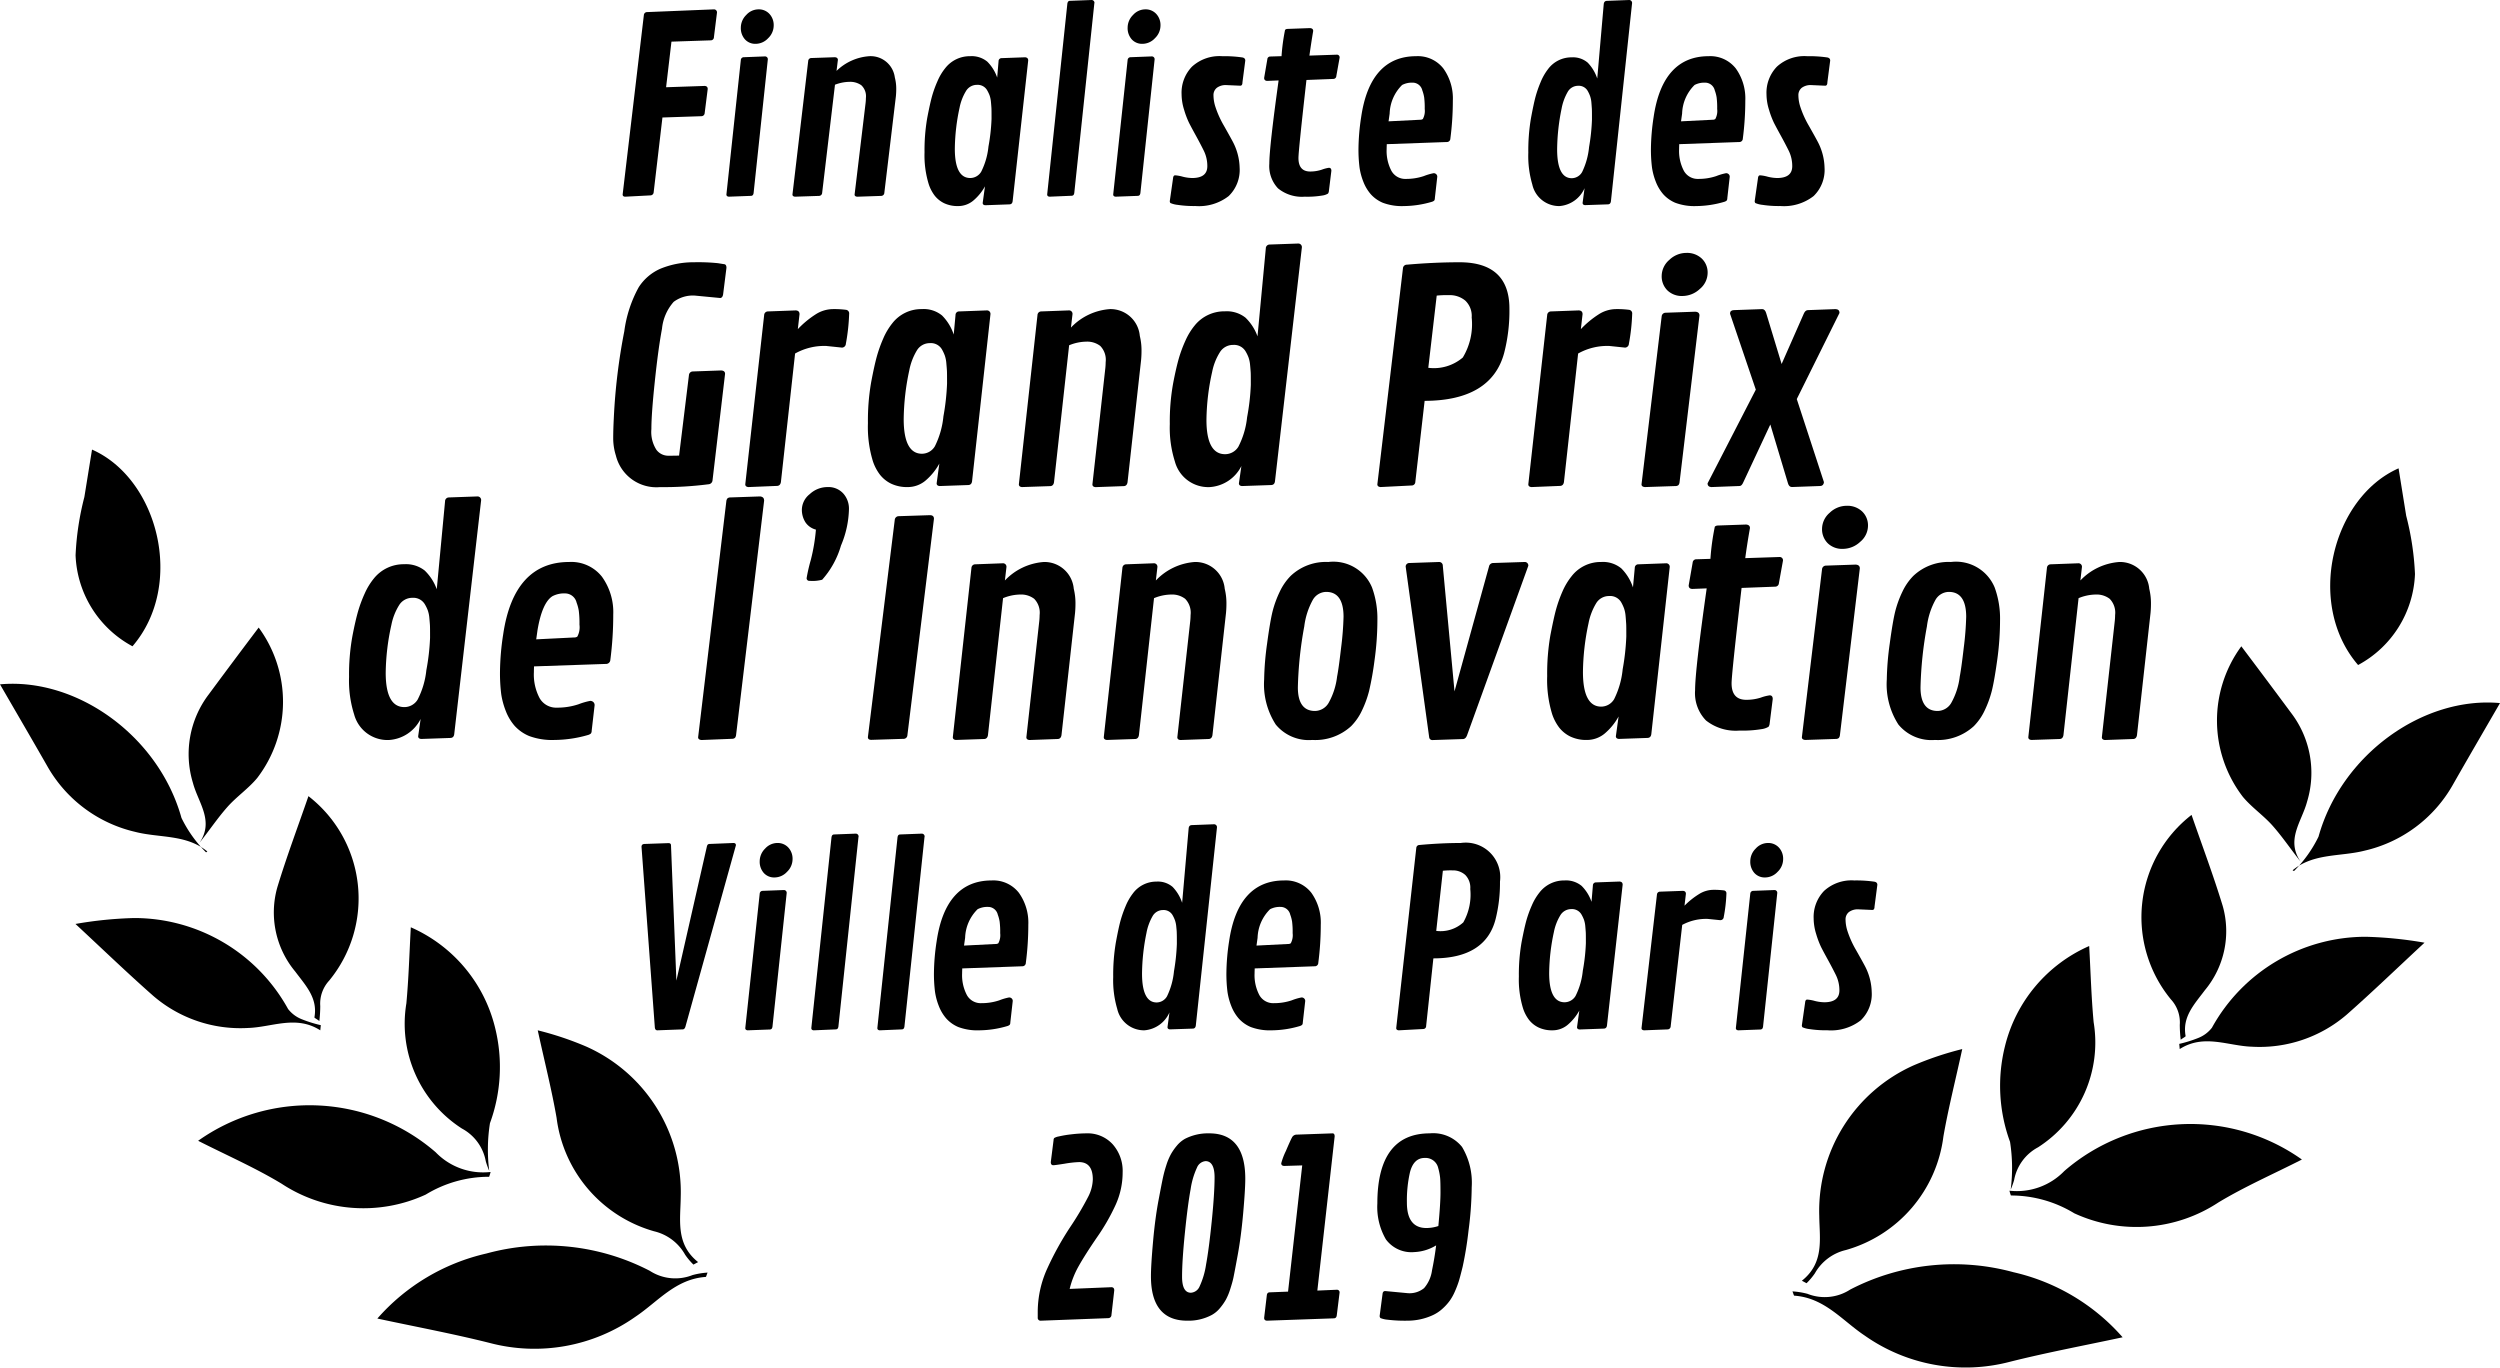
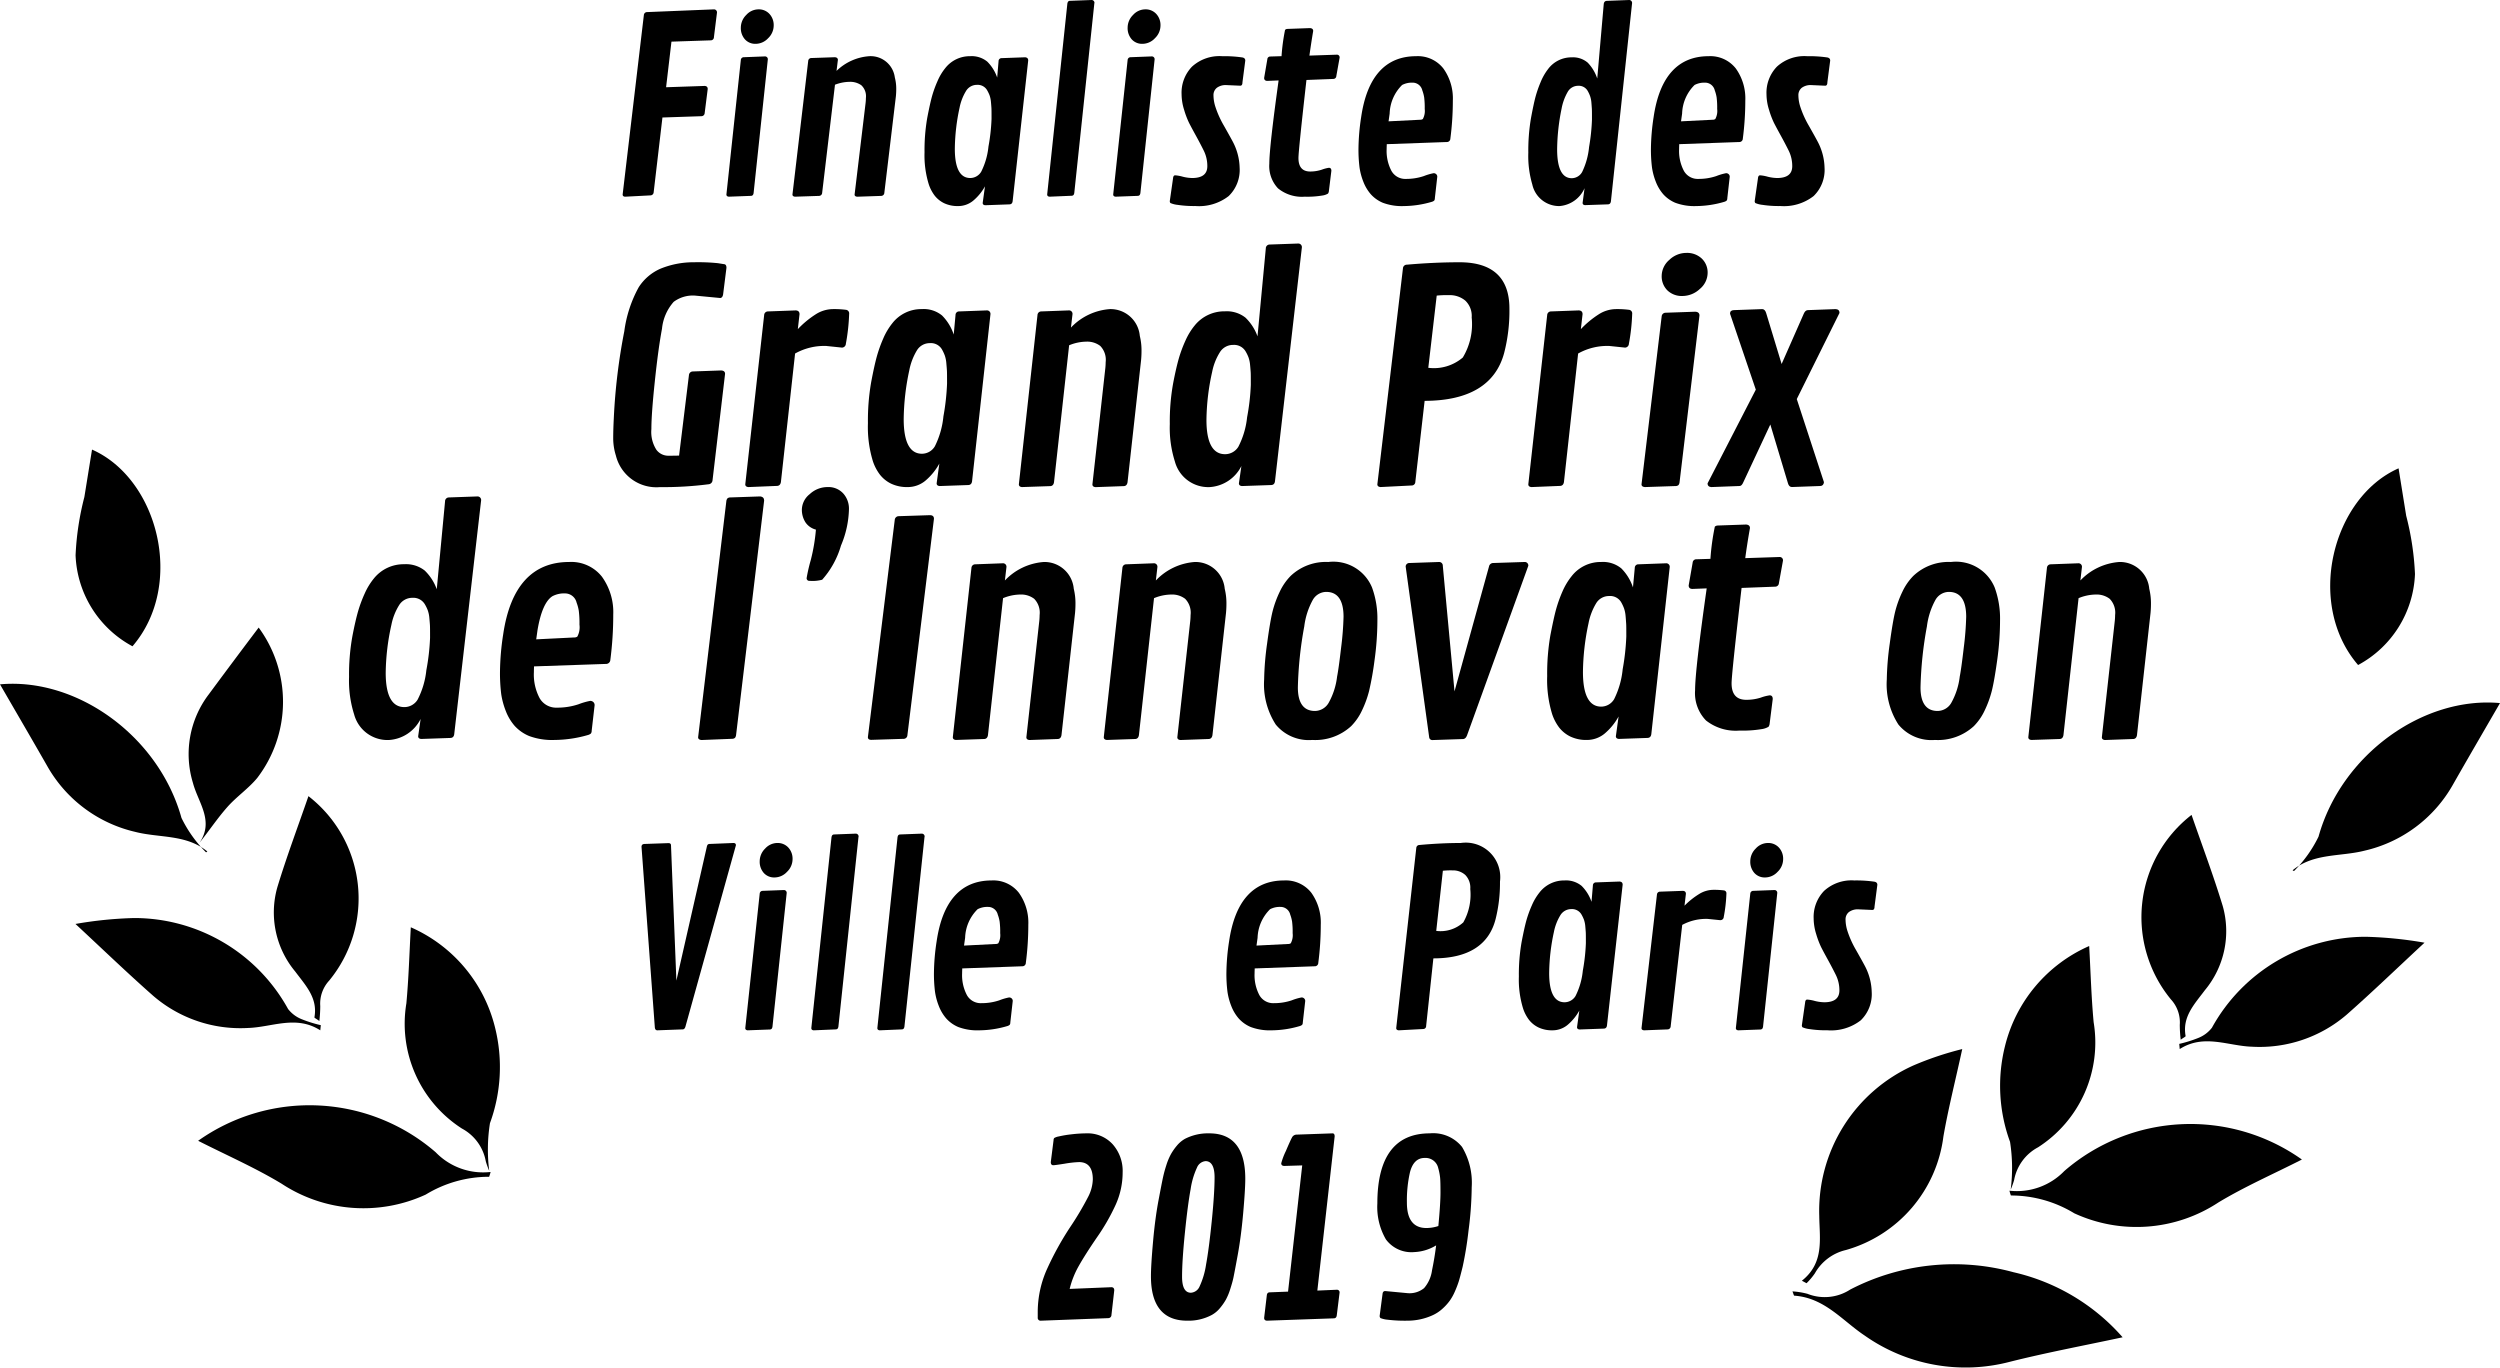
<svg xmlns="http://www.w3.org/2000/svg" id="Group_139" data-name="Group 139" width="117" height="64" viewBox="0 0 117 64">
-   <path id="Fill_1" data-name="Fill 1" d="M15.453,1.259c-.051.125-.064.2-.083.2-1.426.1-2.243,1.165-3.3,1.869A8.19,8.19,0,0,1,5.274,4.553C3.533,4.115,1.763,3.786,0,3.407A9.64,9.64,0,0,1,5.1.364a10.557,10.557,0,0,1,7.649.809,2.19,2.19,0,0,0,2,.2,3.5,3.5,0,0,1,.706-.117" transform="translate(17.66 58.301)" />
  <path id="Fill_3" data-name="Fill 3" d="M0,1.663A9.015,9.015,0,0,1,11.118,2.2a3.085,3.085,0,0,0,2.569.922,1.729,1.729,0,0,1-.068.225,5.694,5.694,0,0,0-2.966.833A6.96,6.96,0,0,1,3.905,3.67C2.655,2.916,1.309,2.328,0,1.663" transform="translate(9.272 51.726)" />
-   <path id="Fill_5" data-name="Fill 5" d="M0,0A14.817,14.817,0,0,1,2.272.761,7.455,7.455,0,0,1,6.692,7.8c-.012,1.085-.247,2.2.813,3.047l-.218.117a3.011,3.011,0,0,1-.391-.465A2.254,2.254,0,0,0,5.449,9.406,6.344,6.344,0,0,1,.882,4.094C.654,2.783.325,1.49,0,0" transform="translate(25.166 48.219)" />
  <path id="Fill_7" data-name="Fill 7" d="M11.457,5.26c-1.134-.724-2.252-.145-3.381-.11A6.249,6.249,0,0,1,3.632,3.64C2.442,2.591,1.3,1.49,0,.282A18.526,18.526,0,0,1,2.75.005a8.225,8.225,0,0,1,7.2,4.257,1.509,1.509,0,0,0,.661.487,5.919,5.919,0,0,0,.871.27Z" transform="translate(3.532 42.959)" />
  <path id="Fill_9" data-name="Fill 9" d="M0,.027C3.59-.3,7.421,2.434,8.493,6.278A5.953,5.953,0,0,0,9.643,7.89c.1-.067.065-.037.06-.041-.983-.809-2.239-.627-3.366-.915a6.383,6.383,0,0,1-4.12-3.072C1.489,2.587.747,1.319,0,.027" transform="translate(0 32)" />
  <path id="Fill_11" data-name="Fill 11" d="M3.911,11.4a3.582,3.582,0,0,1-.162-.453A2.18,2.18,0,0,0,2.633,9.419a5.828,5.828,0,0,1-2.6-5.857C.141,2.4.174,1.222.241,0A6.924,6.924,0,0,1,4.185,4.7a7.635,7.635,0,0,1-.24,4.469A7.915,7.915,0,0,0,3.911,11.4" transform="translate(18.985 43.397)" />
  <path id="Fill_13" data-name="Fill 13" d="M2.668,9.205A5.057,5.057,0,0,1,.005,4.947,13.113,13.113,0,0,1,.416,2.221C.537,1.477.656.734.775,0c3.1,1.366,4.365,6.334,1.893,9.205" transform="translate(3.532 21.041)" />
  <path id="Fill_15" data-name="Fill 15" d="M1.631,0A6.056,6.056,0,0,1,2.6,8.634a1.586,1.586,0,0,0-.416,1.189,5.968,5.968,0,0,1-.043.7c-.131-.1-.235-.144-.23-.173.164-.9-.406-1.482-.9-2.144A4.319,4.319,0,0,1,.176,4.262C.61,2.83,1.14,1.426,1.631,0" transform="translate(12.804 37.26)" />
  <path id="Fill_17" data-name="Fill 17" d="M3.276,0a5.868,5.868,0,0,1-.07,7.042c-.408.492-.965.871-1.391,1.351C1.357,8.91.972,9.485.5,10.082c.71-1.03-.054-1.88-.3-2.811a4.616,4.616,0,0,1,.744-4.15Q2.1,1.557,3.276,0" transform="translate(8.83 29.37)" />
  <path id="Fill_19" data-name="Fill 19" d="M0,1.259c.051.125.064.2.083.2,1.426.1,2.243,1.165,3.3,1.869a8.19,8.19,0,0,0,6.795,1.225c1.741-.437,3.511-.767,5.274-1.146a9.64,9.64,0,0,0-5.1-3.043,10.557,10.557,0,0,0-7.649.809,2.19,2.19,0,0,1-2,.2A3.5,3.5,0,0,0,0,1.259" transform="translate(83.887 59.178)" />
  <path id="Fill_21" data-name="Fill 21" d="M13.687,1.663A9.015,9.015,0,0,0,2.569,2.2,3.085,3.085,0,0,1,0,3.121a1.73,1.73,0,0,0,.068.225,5.694,5.694,0,0,1,2.966.833A6.96,6.96,0,0,0,9.782,3.67c1.25-.754,2.6-1.341,3.905-2.007" transform="translate(94.042 52.603)" />
  <path id="Fill_23" data-name="Fill 23" d="M7.506,0A14.817,14.817,0,0,0,5.234.761,7.455,7.455,0,0,0,.813,7.8C.826,8.88,1.06,10,0,10.842l.218.117a3.011,3.011,0,0,0,.391-.465A2.254,2.254,0,0,1,2.056,9.406,6.344,6.344,0,0,0,6.623,4.094c.228-1.31.558-2.6.882-4.094" transform="translate(84.328 49.096)" />
  <path id="Fill_25" data-name="Fill 25" d="M.022,5.26c1.134-.724,2.252-.145,3.381-.11A6.249,6.249,0,0,0,7.847,3.64c1.19-1.049,2.33-2.15,3.632-3.358A18.526,18.526,0,0,0,8.729.005a8.225,8.225,0,0,0-7.2,4.257,1.509,1.509,0,0,1-.661.487A5.919,5.919,0,0,1,0,5.018Z" transform="translate(101.989 43.836)" />
  <path id="Fill_27" data-name="Fill 27" d="M9.713.027C6.123-.3,2.292,2.434,1.22,6.278A5.953,5.953,0,0,1,.07,7.89C-.03,7.824,0,7.854.01,7.849c.983-.809,2.239-.627,3.366-.915A6.383,6.383,0,0,0,7.5,3.862C8.225,2.587,8.966,1.319,9.713.027" transform="translate(107.287 32.877)" />
  <path id="Fill_29" data-name="Fill 29" d="M.5,11.4a3.582,3.582,0,0,0,.162-.453A2.18,2.18,0,0,1,1.782,9.419a5.828,5.828,0,0,0,2.6-5.857C4.274,2.4,4.242,1.222,4.174,0A6.924,6.924,0,0,0,.23,4.7,7.635,7.635,0,0,0,.47,9.165,7.915,7.915,0,0,1,.5,11.4" transform="translate(93.6 44.274)" />
  <path id="Fill_31" data-name="Fill 31" d="M1.306,9.205A5.057,5.057,0,0,0,3.968,4.947a13.113,13.113,0,0,0-.411-2.727C3.437,1.477,3.318.734,3.2,0,.1,1.366-1.166,6.334,1.306,9.205" transform="translate(109.053 21.918)" />
  <path id="Fill_33" data-name="Fill 33" d="M2.342,0a6.057,6.057,0,0,0-.967,8.634,1.586,1.586,0,0,1,.416,1.189,5.968,5.968,0,0,0,.043.7c.131-.1.235-.144.23-.173-.164-.9.406-1.482.9-2.144A4.319,4.319,0,0,0,3.8,4.262C3.364,2.83,2.834,1.426,2.342,0" transform="translate(100.223 38.137)" />
-   <path id="Fill_35" data-name="Fill 35" d="M1.139,0a5.868,5.868,0,0,0,.07,7.042c.408.492.965.871,1.391,1.351.458.517.843,1.091,1.316,1.689-.71-1.03.054-1.88.3-2.811a4.616,4.616,0,0,0-.744-4.15Q2.313,1.557,1.139,0" transform="translate(103.755 30.247)" />
  <path id="Fill_37" data-name="Fill 37" d="M.623,8.627,0,.179Q0,.05.145.045L1.262.006q.118,0,.118.107l.252,6.327L3.056.179a.24.24,0,0,1,.04-.1A.128.128,0,0,1,3.185.045L4.3,0q.118,0,.118.107L2.057,8.588q-.038.135-.129.135L.741,8.767c-.072,0-.111-.05-.118-.14" transform="translate(30.023 39.452)" />
  <path id="Fill_39" data-name="Fill 39" d="M.113,8.767h0C.038,8.76,0,8.725,0,8.664L.675,2.371A.138.138,0,0,1,.8,2.24l1-.038a.129.129,0,0,1,.138.141l-.664,6.24a.23.23,0,0,1-.036.108.133.133,0,0,1-.1.038ZM1.37,1.613A.647.647,0,0,1,.864,1.4.786.786,0,0,1,.675.858.835.835,0,0,1,.928.263.775.775,0,0,1,1.5,0a.671.671,0,0,1,.513.212.767.767,0,0,1,.2.544.826.826,0,0,1-.261.595A.8.8,0,0,1,1.37,1.613Z" transform="translate(34.879 39.452)" />
  <path id="Fill_41" data-name="Fill 41" d="M2.208.147,1.269,9.015a.231.231,0,0,1-.036.109.131.131,0,0,1-.1.038L.112,9.205Q0,9.195,0,9.1L.943.185A.228.228,0,0,1,.979.076a.13.13,0,0,1,.1-.038l1-.038a.133.133,0,0,1,.133.147" transform="translate(37.97 39.014)" />
  <path id="Fill_43" data-name="Fill 43" d="M2.208.147,1.269,9.015a.229.229,0,0,1-.036.109.131.131,0,0,1-.1.038L.112,9.205Q0,9.195,0,9.1L.943.185A.229.229,0,0,1,.979.076a.13.13,0,0,1,.1-.038l1-.038a.133.133,0,0,1,.133.147" transform="translate(41.06 39.014)" />
  <path id="Fill_45" data-name="Fill 45" d="M2.126,7.014a2.539,2.539,0,0,1-.986-.154,1.582,1.582,0,0,1-.564-.4A1.969,1.969,0,0,1,.23,5.881a2.981,2.981,0,0,1-.181-.673A6.735,6.735,0,0,1,0,4.291,10.239,10.239,0,0,1,.125,2.853C.4.96,1.265,0,2.7,0A1.515,1.515,0,0,1,3.973.576a2.4,2.4,0,0,1,.443,1.5A13.818,13.818,0,0,1,4.3,3.857a.163.163,0,0,1-.176.16l-2.8.1c0,.051-.006.123-.006.228a2,2,0,0,0,.224,1.021.739.739,0,0,0,.678.377,2.584,2.584,0,0,0,.842-.134,2.552,2.552,0,0,1,.456-.134.174.174,0,0,1,.119.046.157.157,0,0,1,.05.125l-.113,1a.183.183,0,0,1-.031.112.306.306,0,0,1-.1.054A4.737,4.737,0,0,1,2.126,7.014Zm.416-5.775a.976.976,0,0,0-.5.108,1.961,1.961,0,0,0-.583,1.336l-.051.365,1.48-.075a.2.2,0,0,0,.124-.033A.789.789,0,0,0,3.1,2.469a3.865,3.865,0,0,0-.026-.543A1.693,1.693,0,0,0,2.987,1.6.465.465,0,0,0,2.542,1.238Z" transform="translate(43.709 41.205)" />
-   <path id="Fill_47" data-name="Fill 47" d="M1.455,9.644A1.286,1.286,0,0,1,.187,8.635,4.727,4.727,0,0,1,0,7.15a9.106,9.106,0,0,1,.121-1.6c.08-.438.151-.774.211-1a5.518,5.518,0,0,1,.244-.706A2.6,2.6,0,0,1,.92,3.239a1.361,1.361,0,0,1,1.107-.555,1.059,1.059,0,0,1,.754.249,1.953,1.953,0,0,1,.445.742L3.531.193c.01-.1.058-.149.144-.153L4.723,0a.137.137,0,0,1,.133.153L3.867,9.412c-.011.1-.058.149-.14.152L2.653,9.6c-.075-.007-.112-.043-.112-.107l.091-.686A1.4,1.4,0,0,1,1.455,9.644Zm.877-5.629a.559.559,0,0,0-.492.292,2.456,2.456,0,0,0-.283.779,9.84,9.84,0,0,0-.208,1.9c0,.9.23,1.354.684,1.354a.563.563,0,0,0,.487-.292,3.436,3.436,0,0,0,.324-1.169A9.4,9.4,0,0,0,2.979,5.6c0-.267,0-.439-.005-.509,0-.086-.011-.183-.021-.286a1.265,1.265,0,0,0-.059-.3,1.49,1.49,0,0,0-.113-.246A.479.479,0,0,0,2.332,4.015Z" transform="translate(52.098 38.575)" />
  <path id="Fill_49" data-name="Fill 49" d="M2.126,7.014a2.539,2.539,0,0,1-.986-.154,1.582,1.582,0,0,1-.564-.4A1.969,1.969,0,0,1,.23,5.881a2.981,2.981,0,0,1-.181-.673A6.735,6.735,0,0,1,0,4.291,10.239,10.239,0,0,1,.125,2.853C.4.96,1.265,0,2.7,0A1.518,1.518,0,0,1,3.974.576a2.4,2.4,0,0,1,.442,1.5A13.818,13.818,0,0,1,4.3,3.857a.163.163,0,0,1-.176.16l-2.8.1c0,.051-.006.123-.006.228a2,2,0,0,0,.224,1.021.739.739,0,0,0,.678.377,2.584,2.584,0,0,0,.842-.134,2.552,2.552,0,0,1,.456-.134.174.174,0,0,1,.119.046.158.158,0,0,1,.051.125l-.113,1a.183.183,0,0,1-.032.112.306.306,0,0,1-.1.054A4.737,4.737,0,0,1,2.126,7.014Zm.417-5.775a.971.971,0,0,0-.5.108,1.957,1.957,0,0,0-.584,1.336l-.051.365,1.48-.075a.2.2,0,0,0,.124-.033A.789.789,0,0,0,3.1,2.469a3.865,3.865,0,0,0-.026-.543A1.693,1.693,0,0,0,2.987,1.6.465.465,0,0,0,2.543,1.238Z" transform="translate(57.396 41.205)" />
  <path id="Fill_51" data-name="Fill 51" d="M.12,8.767h0C.039,8.76,0,8.725,0,8.662L.94.223A.146.146,0,0,1,1.081.094C1.755.032,2.408,0,3.02,0A1.615,1.615,0,0,1,4.856,1.807a6.92,6.92,0,0,1-.2,1.734C4.351,4.774,3.368,5.4,1.739,5.4L1.4,8.566a.136.136,0,0,1-.136.14ZM2.635,1.282a3.518,3.518,0,0,0-.452.017l-.31,2.816H1.88a1.58,1.58,0,0,0,1.26-.4,2.642,2.642,0,0,0,.326-1.561.85.85,0,0,0-.234-.658A.858.858,0,0,0,2.635,1.282Z" transform="translate(65.343 39.452)" />
  <path id="Fill_53" data-name="Fill 53" d="M1.572,7.014A1.467,1.467,0,0,1,.919,6.88a1.258,1.258,0,0,1-.443-.354A1.822,1.822,0,0,1,.2,6,4.58,4.58,0,0,1,0,4.5,8.777,8.777,0,0,1,.127,2.887c.086-.449.159-.778.222-1.007a5.309,5.309,0,0,1,.257-.71A2.611,2.611,0,0,1,.969.559,1.455,1.455,0,0,1,2.136,0a1.149,1.149,0,0,1,.8.254A1.93,1.93,0,0,1,3.4,1L3.465.229a.139.139,0,0,1,.14-.138L4.711.051c.1.008.146.057.146.148L4.124,6.78c-.011.1-.06.15-.146.154l-1.138.041c-.079-.008-.118-.044-.118-.109l.107-.776a2.383,2.383,0,0,1-.567.685A1.1,1.1,0,0,1,1.572,7.014Zm.885-5.673a.594.594,0,0,0-.519.294,2.388,2.388,0,0,0-.3.784,9.459,9.459,0,0,0-.22,1.918c0,.905.243,1.364.721,1.364a.6.6,0,0,0,.513-.294,3.359,3.359,0,0,0,.34-1.178,9.025,9.025,0,0,0,.144-1.29c0-.269,0-.442-.005-.514s-.012-.167-.023-.288a1.261,1.261,0,0,0-.062-.3,1.643,1.643,0,0,0-.119-.248A.509.509,0,0,0,2.457,1.341Z" transform="translate(71.083 41.205)" />
  <path id="Fill_55" data-name="Fill 55" d="M3.689,1.421,3.1,1.361a2.35,2.35,0,0,0-1.195.28L1.365,6.387a.149.149,0,0,1-.137.145L.121,6.575Q0,6.565,0,6.473L.723.215A.143.143,0,0,1,.86.086L1.929.048q.148.005.148.14L2.012.743A3.584,3.584,0,0,1,2.691.2,1.278,1.278,0,0,1,3.351,0a3.608,3.608,0,0,1,.507.027.134.134,0,0,1,.115.151,7.116,7.116,0,0,1-.126,1.1.151.151,0,0,1-.159.14" transform="translate(76.823 41.644)" />
  <path id="Fill_57" data-name="Fill 57" d="M.113,8.767h0C.038,8.76,0,8.725,0,8.664L.675,2.371A.139.139,0,0,1,.8,2.24l1-.038a.129.129,0,0,1,.138.141l-.664,6.24a.23.23,0,0,1-.036.108.133.133,0,0,1-.1.038ZM1.37,1.613A.647.647,0,0,1,.864,1.4.786.786,0,0,1,.675.858.835.835,0,0,1,.928.263.775.775,0,0,1,1.5,0a.671.671,0,0,1,.513.212.767.767,0,0,1,.2.544.826.826,0,0,1-.261.595A.8.8,0,0,1,1.37,1.613Z" transform="translate(81.238 39.452)" />
  <path id="Fill_59" data-name="Fill 59" d="M3.3,1.381l-.657-.029a.693.693,0,0,0-.439.125.434.434,0,0,0-.16.362,1.8,1.8,0,0,0,.087.522,4.547,4.547,0,0,0,.4.89q.288.508.4.719a2.742,2.742,0,0,1,.337,1.25,1.7,1.7,0,0,1-.514,1.327,2.263,2.263,0,0,1-1.56.465,4.963,4.963,0,0,1-.825-.054,1.145,1.145,0,0,1-.34-.086A.135.135,0,0,1,0,6.774L.151,5.718c.008-.1.042-.143.1-.143A1.794,1.794,0,0,1,.6,5.638a1.911,1.911,0,0,0,.447.063q.708,0,.709-.554a1.624,1.624,0,0,0-.172-.736q-.171-.343-.372-.708T.9,3.119a4.08,4.08,0,0,1-.23-.608,2.5,2.5,0,0,1-.119-.73A1.755,1.755,0,0,1,1.037.491,1.9,1.9,0,0,1,2.452,0a5.925,5.925,0,0,1,.935.057q.145.023.145.148L3.4,1.221c0,.106-.035.16-.1.16" transform="translate(84.328 41.205)" />
  <path id="Fill_61" data-name="Fill 61" d="M2.578,2.159q0-.815-.649-.814a4.943,4.943,0,0,0-.665.074Q.8,1.492.731,1.492q-.12,0-.12-.148L.741.317a.156.156,0,0,1,.033-.1A.647.647,0,0,1,.981.145a5.062,5.062,0,0,1,.6-.1A6.134,6.134,0,0,1,2.273,0,1.585,1.585,0,0,1,3.51.514,1.877,1.877,0,0,1,3.974,1.82a3.68,3.68,0,0,1-.327,1.522,9.706,9.706,0,0,1-.875,1.525q-.548.8-.85,1.336A4.141,4.141,0,0,0,1.494,7.28L3.45,7.2q.131.005.131.148L3.45,8.5a.149.149,0,0,1-.147.148l-3.167.12A.132.132,0,0,1,0,8.62V8.335A4.915,4.915,0,0,1,.452,6.313,14.228,14.228,0,0,1,1.51,4.4a14.366,14.366,0,0,0,.858-1.446,1.9,1.9,0,0,0,.21-.8" transform="translate(48.566 53.041)" />
  <path id="Fill_63" data-name="Fill 63" d="M1.695,8.767C.57,8.767,0,8.068,0,6.691c0-.35.033-.886.1-1.639s.156-1.4.258-1.937.172-.9.21-1.071.088-.357.153-.557A2.875,2.875,0,0,1,.93.984a2.585,2.585,0,0,1,.277-.4,1.385,1.385,0,0,1,.38-.325A2.355,2.355,0,0,1,2.731,0C3.849,0,4.415.713,4.415,2.12c0,.351-.035.9-.1,1.633s-.15,1.369-.249,1.913c-.094.519-.165.886-.2,1.06s-.09.36-.153.557a2.788,2.788,0,0,1-.206.5,2.635,2.635,0,0,1-.281.4,1.323,1.323,0,0,1-.38.317A2.311,2.311,0,0,1,1.695,8.767ZM2.556,1.3a.48.48,0,0,0-.4.3,3.658,3.658,0,0,0-.3,1.021c-.088.478-.176,1.141-.266,2.029-.088.864-.133,1.557-.133,2.058s.139.751.414.751a.476.476,0,0,0,.408-.3,3.694,3.694,0,0,0,.3-1.014c.089-.48.178-1.161.266-2.026s.133-1.569.133-2.066S2.831,1.3,2.556,1.3Z" transform="translate(53.864 53.041)" />
  <path id="Fill_65" data-name="Fill 65" d="M1.494.06,3.2,0q.1,0,.1.143l-.81,7.215L3.4,7.319a.121.121,0,0,1,.13.137L3.4,8.509c-.011.1-.056.145-.136.148l-3.13.11Q0,8.762,0,8.635L.125,7.577q.016-.137.141-.137l.853-.033L1.782,1.5.94,1.525Q.8,1.52.8,1.4A3.174,3.174,0,0,1,1.016.828Q1.228.329,1.3.2a.243.243,0,0,1,.2-.14" transform="translate(59.162 53.041)" />
  <path id="Fill_67" data-name="Fill 67" d="M1.4,8.767a6.61,6.61,0,0,1-.925-.046,1.158,1.158,0,0,1-.328-.076.135.135,0,0,1-.038-.111L.245,7.5c.012-.079.053-.12.123-.12l1.057.1a1.076,1.076,0,0,0,.762-.237,1.592,1.592,0,0,0,.371-.831c.081-.391.146-.784.193-1.169a2.141,2.141,0,0,1-1.028.314A1.484,1.484,0,0,1,.4,4.962,3.022,3.022,0,0,1,0,3.279C0,1.1.825,0,2.453,0a1.732,1.732,0,0,1,1.51.635,3.255,3.255,0,0,1,.453,1.884,16.492,16.492,0,0,1-.149,2.03,16.74,16.74,0,0,1-.274,1.688c-.086.349-.148.582-.19.712a4.685,4.685,0,0,1-.175.453,2.346,2.346,0,0,1-.243.435,2.408,2.408,0,0,1-.336.369,1.778,1.778,0,0,1-.449.3A2.825,2.825,0,0,1,1.4,8.767Zm.813-7.616c-.345,0-.577.23-.69.684a6,6,0,0,0-.14,1.411c0,.785.306,1.184.911,1.184a1.771,1.771,0,0,0,.561-.093c.065-.69.1-1.22.1-1.574s-.006-.586-.02-.711a2.729,2.729,0,0,0-.085-.424A.608.608,0,0,0,2.214,1.151Z" transform="translate(64.46 53.041)" />
  <path id="Fill_69" data-name="Fill 69" d="M3.69,5l-1.828.061L1.451,8.567a.153.153,0,0,1-.149.139L.126,8.767Q0,8.767,0,8.662L.994.256A.149.149,0,0,1,1.142.128L4.272,0a.14.14,0,0,1,.143.15L4.272,1.3a.147.147,0,0,1-.149.15l-1.839.061L2.033,3.645l1.8-.061q.148.006.148.144L3.838,4.861A.152.152,0,0,1,3.69,5" transform="translate(29.14 0.438)" />
  <path id="Fill_71" data-name="Fill 71" d="M.113,8.767h0C.038,8.76,0,8.725,0,8.664L.675,2.371A.138.138,0,0,1,.8,2.24l1-.038a.13.13,0,0,1,.138.141l-.664,6.24a.23.23,0,0,1-.036.108.133.133,0,0,1-.1.038ZM1.37,1.613A.647.647,0,0,1,.864,1.4.786.786,0,0,1,.675.858.835.835,0,0,1,.928.263.775.775,0,0,1,1.5,0a.671.671,0,0,1,.513.212.767.767,0,0,1,.2.544.826.826,0,0,1-.261.595A.8.8,0,0,1,1.37,1.613Z" transform="translate(33.996 0.438)" />
  <path id="Fill_73" data-name="Fill 73" d="M2.124.188l-.061.5A2.434,2.434,0,0,1,3.6,0,1.14,1.14,0,0,1,4.79.99a2.106,2.106,0,0,1,.067.508,3.5,3.5,0,0,1-.017.385L4.3,6.393a.15.15,0,0,1-.14.145l-1.129.038q-.123-.011-.123-.1L3.42,2.212a2.133,2.133,0,0,0,.017-.253.705.705,0,0,0-.215-.6A.894.894,0,0,0,2.677,1.2a1.952,1.952,0,0,0-.687.135l-.6,5.058a.15.15,0,0,1-.14.145L.123,6.575Q0,6.565,0,6.473L.738.215A.144.144,0,0,1,.877.086l1.1-.038q.151.006.151.14" transform="translate(37.087 2.63)" />
  <path id="Fill_75" data-name="Fill 75" d="M1.572,7.014A1.475,1.475,0,0,1,.918,6.88a1.262,1.262,0,0,1-.442-.354A1.822,1.822,0,0,1,.2,6,4.58,4.58,0,0,1,0,4.5,8.777,8.777,0,0,1,.127,2.887c.086-.449.159-.778.222-1.007a5.254,5.254,0,0,1,.257-.71A2.559,2.559,0,0,1,.969.56,1.454,1.454,0,0,1,2.136,0a1.149,1.149,0,0,1,.8.254A1.93,1.93,0,0,1,3.4,1L3.465.229a.139.139,0,0,1,.14-.138l1.1-.04c.1.008.147.057.147.148L4.124,6.78c-.011.1-.06.15-.146.154l-1.138.041c-.079-.008-.118-.044-.118-.109l.107-.776a2.383,2.383,0,0,1-.567.685A1.1,1.1,0,0,1,1.572,7.014Zm.885-5.673a.594.594,0,0,0-.519.294,2.388,2.388,0,0,0-.3.784,9.459,9.459,0,0,0-.22,1.918c0,.905.243,1.364.721,1.364a.6.6,0,0,0,.513-.294,3.35,3.35,0,0,0,.34-1.178,9.025,9.025,0,0,0,.144-1.29c0-.269,0-.442-.005-.514s-.013-.182-.023-.288a1.28,1.28,0,0,0-.062-.3,1.675,1.675,0,0,0-.119-.248A.509.509,0,0,0,2.457,1.341Z" transform="translate(43.268 2.63)" />
  <path id="Fill_77" data-name="Fill 77" d="M2.208.147,1.27,9.015a.232.232,0,0,1-.036.109.131.131,0,0,1-.1.038L.112,9.205Q0,9.195,0,9.1L.943.185A.228.228,0,0,1,.979.076a.13.13,0,0,1,.1-.038l1-.038a.133.133,0,0,1,.133.147" transform="translate(49.008)" />
  <path id="Fill_79" data-name="Fill 79" d="M.113,8.767h0C.038,8.76,0,8.725,0,8.664L.675,2.371A.138.138,0,0,1,.8,2.24l1-.038a.13.13,0,0,1,.138.141l-.664,6.24a.23.23,0,0,1-.036.108.133.133,0,0,1-.1.038ZM1.37,1.613A.647.647,0,0,1,.864,1.4.786.786,0,0,1,.675.858.835.835,0,0,1,.928.263.775.775,0,0,1,1.5,0a.671.671,0,0,1,.513.212.767.767,0,0,1,.2.544.826.826,0,0,1-.261.595A.8.8,0,0,1,1.37,1.613Z" transform="translate(52.098 0.438)" />
  <path id="Fill_81" data-name="Fill 81" d="M3.3,1.381l-.657-.029a.694.694,0,0,0-.439.125.434.434,0,0,0-.16.362,1.805,1.805,0,0,0,.087.522,4.568,4.568,0,0,0,.4.89q.287.508.4.719a2.742,2.742,0,0,1,.337,1.25,1.7,1.7,0,0,1-.514,1.327,2.263,2.263,0,0,1-1.56.465,4.963,4.963,0,0,1-.825-.054,1.143,1.143,0,0,1-.34-.086A.134.134,0,0,1,0,6.774L.151,5.718q.012-.143.1-.143A1.8,1.8,0,0,1,.6,5.638a1.909,1.909,0,0,0,.447.063q.709,0,.709-.554a1.624,1.624,0,0,0-.171-.736q-.171-.343-.372-.708T.9,3.119a4.046,4.046,0,0,1-.23-.608,2.494,2.494,0,0,1-.119-.73A1.755,1.755,0,0,1,1.037.491,1.9,1.9,0,0,1,2.452,0a5.927,5.927,0,0,1,.935.057q.145.023.145.148L3.4,1.221c0,.106-.035.16-.1.16" transform="translate(54.747 2.63)" />
  <path id="Fill_83" data-name="Fill 83" d="M.814,1.314A9.216,9.216,0,0,1,.979.084.17.17,0,0,1,1.095.038L2.146,0q.149.011.149.135-.1.6-.176,1.152L3.4,1.244a.124.124,0,0,1,.132.14l-.154.86a.14.14,0,0,1-.138.135l-1.26.049q-.374,3.31-.374,3.651,0,.633.55.633A1.74,1.74,0,0,0,2.7,6.625a1.59,1.59,0,0,1,.33-.087q.116,0,.116.141l-.116.946a.244.244,0,0,1-.041.119.69.69,0,0,1-.27.092A4.222,4.222,0,0,1,1.9,7.89,1.766,1.766,0,0,1,.649,7.5,1.519,1.519,0,0,1,.242,6.349q0-.768.435-3.9l-.539.022Q0,2.461,0,2.331L.149,1.46a.135.135,0,0,1,.143-.13Z" transform="translate(59.162 1.315)" />
  <path id="Fill_85" data-name="Fill 85" d="M2.126,7.014a2.539,2.539,0,0,1-.986-.154,1.582,1.582,0,0,1-.564-.4A1.969,1.969,0,0,1,.23,5.881a2.981,2.981,0,0,1-.181-.673A6.735,6.735,0,0,1,0,4.291,10.26,10.26,0,0,1,.125,2.853C.4.96,1.265,0,2.7,0A1.515,1.515,0,0,1,3.973.576a2.4,2.4,0,0,1,.443,1.5A13.818,13.818,0,0,1,4.3,3.857a.163.163,0,0,1-.176.16l-2.8.1c0,.051-.006.123-.006.228a2,2,0,0,0,.224,1.021.739.739,0,0,0,.678.377,2.584,2.584,0,0,0,.842-.134,2.552,2.552,0,0,1,.456-.134.174.174,0,0,1,.119.046.157.157,0,0,1,.05.125l-.113,1a.183.183,0,0,1-.031.112.306.306,0,0,1-.1.054A4.737,4.737,0,0,1,2.126,7.014Zm.416-5.775a.976.976,0,0,0-.5.108,1.961,1.961,0,0,0-.583,1.336l-.051.365,1.48-.074a.208.208,0,0,0,.124-.034A.789.789,0,0,0,3.1,2.469a3.865,3.865,0,0,0-.026-.543A1.693,1.693,0,0,0,2.987,1.6.465.465,0,0,0,2.542,1.238Z" transform="translate(63.577 2.63)" />
  <path id="Fill_87" data-name="Fill 87" d="M1.455,9.644A1.284,1.284,0,0,1,.187,8.635,4.727,4.727,0,0,1,0,7.15a9.106,9.106,0,0,1,.121-1.6c.08-.435.151-.771.211-1a5.518,5.518,0,0,1,.244-.706A2.6,2.6,0,0,1,.92,3.239a1.361,1.361,0,0,1,1.107-.555,1.059,1.059,0,0,1,.754.249,1.953,1.953,0,0,1,.445.742L3.53.193c.011-.1.06-.149.145-.153L4.723,0a.137.137,0,0,1,.133.153L3.867,9.412c-.011.1-.058.149-.14.152L2.653,9.6c-.075-.007-.112-.043-.112-.107l.091-.686A1.4,1.4,0,0,1,1.455,9.644Zm.877-5.629a.559.559,0,0,0-.492.292,2.456,2.456,0,0,0-.283.779,9.84,9.84,0,0,0-.208,1.9c0,.9.23,1.354.684,1.354a.563.563,0,0,0,.487-.292,3.436,3.436,0,0,0,.324-1.169A9.4,9.4,0,0,0,2.979,5.6c0-.267,0-.439-.005-.509s-.01-.154-.021-.286a1.265,1.265,0,0,0-.059-.3,1.57,1.57,0,0,0-.113-.246A.479.479,0,0,0,2.332,4.015Z" transform="translate(71.525)" />
  <path id="Fill_89" data-name="Fill 89" d="M2.126,7.014a2.539,2.539,0,0,1-.986-.154,1.582,1.582,0,0,1-.564-.4A1.969,1.969,0,0,1,.23,5.881a2.981,2.981,0,0,1-.181-.673A6.735,6.735,0,0,1,0,4.291,10.26,10.26,0,0,1,.125,2.853C.4.96,1.265,0,2.7,0A1.515,1.515,0,0,1,3.973.576a2.4,2.4,0,0,1,.443,1.5A13.818,13.818,0,0,1,4.3,3.857a.163.163,0,0,1-.176.16l-2.8.1c0,.051-.006.123-.006.228a2,2,0,0,0,.224,1.021.739.739,0,0,0,.678.377,2.584,2.584,0,0,0,.842-.134,2.552,2.552,0,0,1,.456-.134.174.174,0,0,1,.119.046.157.157,0,0,1,.05.125l-.113,1a.183.183,0,0,1-.031.112.306.306,0,0,1-.1.054A4.737,4.737,0,0,1,2.126,7.014Zm.416-5.775a.976.976,0,0,0-.5.108,1.961,1.961,0,0,0-.583,1.336l-.051.365,1.48-.074a.208.208,0,0,0,.124-.034A.789.789,0,0,0,3.1,2.469a3.865,3.865,0,0,0-.026-.543A1.693,1.693,0,0,0,2.987,1.6.465.465,0,0,0,2.542,1.238Z" transform="translate(77.264 2.63)" />
  <path id="Fill_91" data-name="Fill 91" d="M3.3,1.381l-.657-.029a.694.694,0,0,0-.439.125.434.434,0,0,0-.16.362,1.8,1.8,0,0,0,.087.522,4.557,4.557,0,0,0,.4.89q.288.508.4.719a2.742,2.742,0,0,1,.337,1.25,1.7,1.7,0,0,1-.514,1.327,2.263,2.263,0,0,1-1.56.465,4.965,4.965,0,0,1-.825-.054,1.145,1.145,0,0,1-.34-.086A.134.134,0,0,1,0,6.774L.151,5.718q.012-.143.1-.143A1.8,1.8,0,0,1,.6,5.638a1.912,1.912,0,0,0,.447.063q.709,0,.709-.554a1.624,1.624,0,0,0-.171-.736q-.171-.343-.372-.708T.9,3.119a4.029,4.029,0,0,1-.23-.608,2.489,2.489,0,0,1-.119-.73A1.755,1.755,0,0,1,1.037.491,1.9,1.9,0,0,1,2.452,0a5.926,5.926,0,0,1,.935.057q.145.023.145.148L3.4,1.221c0,.106-.035.16-.1.16" transform="translate(82.121 2.63)" />
  <path id="Fill_93" data-name="Fill 93" d="M5,1.672,3.819,1.559a1.5,1.5,0,0,0-.988.293,2.218,2.218,0,0,0-.547,1.256q-.175.929-.337,2.472T1.787,7.805a1.549,1.549,0,0,0,.231.966.691.691,0,0,0,.55.283q.319,0,.515-.007L3.546,5.27a.183.183,0,0,1,.182-.16l1.318-.047q.189.007.189.16l-.589,5a.2.2,0,0,1-.189.167,16.387,16.387,0,0,1-2.271.133A1.951,1.951,0,0,1,.126,9.048,2.7,2.7,0,0,1,0,8.242q0-.4.028-.946A27.713,27.713,0,0,1,.519,3.231a5.853,5.853,0,0,1,.673-2.059A2.3,2.3,0,0,1,2.2.306,4.061,4.061,0,0,1,3.777,0,9.116,9.116,0,0,1,4.9.043l.315.05Q5.3.12,5.3.26L5.144,1.5q-.028.173-.147.173" transform="translate(28.698 12.274)" />
  <path id="Fill_95" data-name="Fill 95" d="M4.508,1.8l-.717-.075a2.792,2.792,0,0,0-1.46.354L1.668,8.09q-.027.17-.167.184L.147,8.329Q0,8.315,0,8.2L.884.273A.177.177,0,0,1,1.052.109L2.358.061q.181.007.181.177l-.08.7A4.423,4.423,0,0,1,3.289.249,1.521,1.521,0,0,1,4.1,0a4.247,4.247,0,0,1,.62.034.169.169,0,0,1,.141.191,9.327,9.327,0,0,1-.154,1.4.186.186,0,0,1-.194.177" transform="translate(34.879 14.466)" />
  <path id="Fill_97" data-name="Fill 97" d="M1.858,8.329a1.725,1.725,0,0,1-.772-.159,1.5,1.5,0,0,1-.523-.42,2.181,2.181,0,0,1-.329-.626A5.465,5.465,0,0,1,0,5.343,10.453,10.453,0,0,1,.15,3.429c.1-.532.187-.924.263-1.2a6.365,6.365,0,0,1,.3-.843,3.089,3.089,0,0,1,.43-.725A1.716,1.716,0,0,1,2.524,0,1.354,1.354,0,0,1,3.47.3a2.277,2.277,0,0,1,.545.891L4.1.271A.163.163,0,0,1,4.262.109l1.3-.048a.162.162,0,0,1,.173.176L4.874,8.05c-.013.117-.072.179-.174.184l-1.345.047c-.094-.009-.139-.051-.139-.129l.126-.922a2.827,2.827,0,0,1-.669.814A1.294,1.294,0,0,1,1.858,8.329ZM2.9,1.593a.7.7,0,0,0-.613.348,2.837,2.837,0,0,0-.353.932,11.318,11.318,0,0,0-.26,2.277c0,1.074.287,1.619.853,1.619a.705.705,0,0,0,.606-.349,3.99,3.99,0,0,0,.4-1.4,10.868,10.868,0,0,0,.17-1.532c0-.292,0-.514-.006-.61s-.014-.2-.027-.342A1.489,1.489,0,0,0,3.6,2.179a1.956,1.956,0,0,0-.14-.3A.6.6,0,0,0,2.9,1.593Z" transform="translate(40.619 14.466)" />
  <path id="Fill_99" data-name="Fill 99" d="M2.51.238,2.437.865A2.786,2.786,0,0,1,4.26,0a1.375,1.375,0,0,1,1.4,1.254A2.851,2.851,0,0,1,5.74,1.9a4.758,4.758,0,0,1-.02.487L5.086,8.1q-.026.171-.165.184l-1.334.048q-.145-.014-.145-.129l.6-5.4a2.907,2.907,0,0,0,.02-.32.928.928,0,0,0-.254-.76,1.007,1.007,0,0,0-.644-.2,2.172,2.172,0,0,0-.812.17L1.645,8.1q-.027.171-.165.184L.145,8.329Q0,8.315,0,8.2L.872.273A.175.175,0,0,1,1.037.109L2.332.061A.161.161,0,0,1,2.51.238" transform="translate(47.683 14.466)" />
  <path id="Fill_101" data-name="Fill 101" d="M1.851,11.4A1.616,1.616,0,0,1,.239,10.206,5.221,5.221,0,0,1,0,8.449,10.028,10.028,0,0,1,.153,6.558c.1-.528.193-.915.269-1.181a6.191,6.191,0,0,1,.31-.833,3.082,3.082,0,0,1,.439-.716A1.78,1.78,0,0,1,2.58,3.173a1.412,1.412,0,0,1,.959.294,2.281,2.281,0,0,1,.565.877L4.493.228A.179.179,0,0,1,4.676.047L6.011,0a.168.168,0,0,1,.17.181L4.922,11.123c-.013.116-.073.176-.177.18l-1.368.047c-.095-.008-.143-.051-.143-.127l.116-.81A1.783,1.783,0,0,1,1.851,11.4ZM2.968,4.745a.721.721,0,0,0-.626.345,2.728,2.728,0,0,0-.361.921,10.77,10.77,0,0,0-.266,2.248c0,1.061.293,1.6.871,1.6a.727.727,0,0,0,.62-.345,3.85,3.85,0,0,0,.411-1.382,10.335,10.335,0,0,0,.174-1.513c0-.33,0-.521-.006-.6s-.012-.173-.028-.338a1.411,1.411,0,0,0-.075-.355,1.776,1.776,0,0,0-.143-.291A.623.623,0,0,0,2.968,4.745Z" transform="translate(54.747 11.397)" />
  <path id="Fill_103" data-name="Fill 103" d="M.152,10.52h0c-.1-.008-.152-.051-.152-.127L1.2.267a.18.18,0,0,1,.18-.154C2.234.038,3.065,0,3.845,0,5.4,0,6.181.729,6.181,2.168A7.866,7.866,0,0,1,5.933,4.25c-.4,1.479-1.647,2.231-3.72,2.236L1.777,10.28a.169.169,0,0,1-.173.167Zm3.2-8.981a4.548,4.548,0,0,0-.574.021l-.394,3.38h.007A2.083,2.083,0,0,0,4,4.457a3.021,3.021,0,0,0,.415-1.874.987.987,0,0,0-.3-.789A1.131,1.131,0,0,0,3.353,1.539Z" transform="translate(64.46 12.274)" />
  <path id="Fill_105" data-name="Fill 105" d="M4.508,1.8l-.717-.075a2.791,2.791,0,0,0-1.46.354L1.668,8.09q-.027.17-.167.184L.147,8.329Q0,8.315,0,8.2L.884.273A.177.177,0,0,1,1.052.109L2.358.061q.181.007.181.177l-.08.7A4.418,4.418,0,0,1,3.289.249,1.52,1.52,0,0,1,4.1,0a4.247,4.247,0,0,1,.62.034.169.169,0,0,1,.141.191,9.307,9.307,0,0,1-.154,1.4.186.186,0,0,1-.194.177" transform="translate(71.525 14.466)" />
  <path id="Fill_107" data-name="Fill 107" d="M.158,10.959h0C.052,10.949,0,10.907,0,10.831L.944,2.963A.184.184,0,0,1,1.123,2.8l1.395-.048c.128.009.194.068.194.176l-.931,7.8a.265.265,0,0,1-.049.135.2.2,0,0,1-.136.048ZM1.917,2.016a.964.964,0,0,1-.708-.264.925.925,0,0,1-.265-.68A1,1,0,0,1,1.3.328,1.148,1.148,0,0,1,2.1,0a1,1,0,0,1,.719.264.9.9,0,0,1,.275.679.986.986,0,0,1-.365.744A1.19,1.19,0,0,1,1.917,2.016Z" transform="translate(76.823 11.836)" />
  <path id="Fill_109" data-name="Fill 109" d="M.17,8.329C.056,8.32,0,8.263,0,8.157L2.259,3.77,1.052.213q0-.158.176-.165L2.565,0q.122.007.176.179l.726,2.39L4.505.213q.068-.158.183-.165L6,0c.118.009.176.069.176.179l-2,4.031L5.448,8.1q-.02.172-.17.179l-1.337.048q-.129-.007-.176-.172L2.938,5.4,1.676,8.1q-.075.179-.176.179Z" transform="translate(79.913 14.466)" />
  <path id="Fill_111" data-name="Fill 111" d="M1.851,11.4A1.616,1.616,0,0,1,.239,10.206,5.221,5.221,0,0,1,0,8.449,10.028,10.028,0,0,1,.153,6.558c.1-.528.193-.915.269-1.181a6.191,6.191,0,0,1,.31-.833,3.082,3.082,0,0,1,.439-.716A1.782,1.782,0,0,1,2.58,3.173a1.412,1.412,0,0,1,.959.294,2.281,2.281,0,0,1,.565.877L4.493.228A.179.179,0,0,1,4.676.047L6.011,0a.168.168,0,0,1,.17.181L4.922,11.123c-.013.116-.073.176-.177.18l-1.368.047c-.095-.008-.143-.051-.143-.127l.115-.81A1.78,1.78,0,0,1,1.851,11.4ZM2.968,4.745a.721.721,0,0,0-.626.345,2.744,2.744,0,0,0-.361.921,10.833,10.833,0,0,0-.266,2.248c0,1.061.293,1.6.871,1.6a.727.727,0,0,0,.62-.345,3.85,3.85,0,0,0,.411-1.382,10.335,10.335,0,0,0,.174-1.513c0-.288,0-.508-.006-.6s-.016-.209-.028-.338a1.411,1.411,0,0,0-.075-.355,1.776,1.776,0,0,0-.143-.291A.623.623,0,0,0,2.968,4.745Z" transform="translate(16.336 23.233)" />
  <path id="Fill_113" data-name="Fill 113" d="M2.551,8.329a3.081,3.081,0,0,1-1.183-.183A1.9,1.9,0,0,1,.69,7.674a2.32,2.32,0,0,1-.415-.69,3.613,3.613,0,0,1-.218-.8A7.986,7.986,0,0,1,0,5.1,12.1,12.1,0,0,1,.149,3.388C.479,1.14,1.518,0,3.237,0a1.827,1.827,0,0,1,1.53.684A2.832,2.832,0,0,1,5.3,2.46a16.385,16.385,0,0,1-.136,2.121.2.2,0,0,1-.212.19l-3.36.115c0,.06-.006.147-.006.271A2.359,2.359,0,0,0,1.853,6.37a.889.889,0,0,0,.813.447,3.115,3.115,0,0,0,1.01-.159A3.107,3.107,0,0,1,4.224,6.5a.213.213,0,0,1,.143.054.193.193,0,0,1,.061.149L4.291,7.895a.225.225,0,0,1-.037.132.362.362,0,0,1-.119.065A5.769,5.769,0,0,1,2.551,8.329Zm.5-6.858a1.175,1.175,0,0,0-.595.129c-.32.2-.556.731-.7,1.586l-.061.434,1.775-.088a.243.243,0,0,0,.149-.04.929.929,0,0,0,.1-.56,4.672,4.672,0,0,0-.031-.643A1.961,1.961,0,0,0,3.584,1.9.555.555,0,0,0,3.05,1.471Z" transform="translate(23.4 26.301)" />
  <path id="Fill_115" data-name="Fill 115" d="M3.091.181,1.777,11.162a.266.266,0,0,1-.05.134.2.2,0,0,1-.136.047L.157,11.4Q0,11.384,0,11.27L1.32.228A.264.264,0,0,1,1.37.094.2.2,0,0,1,1.506.047L2.9,0q.186.02.186.181" transform="translate(32.672 23.233)" />
  <path id="Fill_117" data-name="Fill 117" d="M.224,4.247a7.886,7.886,0,0,1,.189-.82A8.5,8.5,0,0,0,.657,1.991a.84.84,0,0,1-.489-.34A1.086,1.086,0,0,1,0,1.031a.948.948,0,0,1,.367-.7A1.216,1.216,0,0,1,1.2,0a.935.935,0,0,1,.737.3,1.062,1.062,0,0,1,.266.733A4.6,4.6,0,0,1,1.83,2.736a4.128,4.128,0,0,1-.88,1.6,1.731,1.731,0,0,1-.587.052.122.122,0,0,1-.14-.136" transform="translate(37.528 22.795)" />
  <path id="Fill_119" data-name="Fill 119" d="M3.091.162,1.847,10.3a.177.177,0,0,1-.189.168l-1.5.047q-.16,0-.16-.128L1.258.2A.187.187,0,0,1,1.447.047L2.9,0c.126,0,.189.058.189.162" transform="translate(40.619 24.11)" />
  <path id="Fill_121" data-name="Fill 121" d="M2.51.238,2.437.865A2.787,2.787,0,0,1,4.26,0a1.375,1.375,0,0,1,1.4,1.254A2.85,2.85,0,0,1,5.74,1.9a4.716,4.716,0,0,1-.02.487L5.086,8.1q-.027.171-.165.184l-1.334.048q-.145-.014-.145-.129l.6-5.4a2.943,2.943,0,0,0,.02-.32.929.929,0,0,0-.254-.76,1.007,1.007,0,0,0-.644-.2,2.172,2.172,0,0,0-.813.17L1.645,8.1q-.026.171-.165.184L.145,8.329Q0,8.315,0,8.2L.872.273A.175.175,0,0,1,1.037.109L2.332.061A.161.161,0,0,1,2.51.238" transform="translate(44.592 26.301)" />
  <path id="Fill_123" data-name="Fill 123" d="M2.51.238,2.437.865A2.787,2.787,0,0,1,4.26,0a1.375,1.375,0,0,1,1.4,1.254A2.85,2.85,0,0,1,5.74,1.9a4.716,4.716,0,0,1-.02.487L5.086,8.1q-.027.171-.165.184l-1.334.048q-.145-.014-.145-.129l.6-5.4a2.943,2.943,0,0,0,.02-.32.929.929,0,0,0-.254-.76,1.007,1.007,0,0,0-.644-.2,2.172,2.172,0,0,0-.813.17L1.645,8.1q-.026.171-.165.184L.145,8.329Q0,8.315,0,8.2L.872.273A.175.175,0,0,1,1.037.109L2.332.061A.161.161,0,0,1,2.51.238" transform="translate(51.657 26.301)" />
  <path id="Fill_125" data-name="Fill 125" d="M2.252,8.329A2,2,0,0,1,.543,7.607,3.475,3.475,0,0,1,0,5.5a13.406,13.406,0,0,1,.138-1.68C.23,3.136.316,2.628.394,2.314A4.887,4.887,0,0,1,.73,1.392,2.661,2.661,0,0,1,1.242.651,2.392,2.392,0,0,1,3,0,1.958,1.958,0,0,1,5.048,1.192,4.249,4.249,0,0,1,5.3,2.734a13.65,13.65,0,0,1-.135,1.874A14.239,14.239,0,0,1,4.91,6.042a4.921,4.921,0,0,1-.332.908,2.615,2.615,0,0,1-.509.735A2.482,2.482,0,0,1,2.252,8.329ZM2.905,1.4a.733.733,0,0,0-.627.373,3.446,3.446,0,0,0-.4,1.24,17.76,17.76,0,0,0-.3,2.859c0,.729.27,1.1.8,1.1A.75.75,0,0,0,3.014,6.6a3.308,3.308,0,0,0,.4-1.237c.049-.246.112-.7.187-1.345a14.134,14.134,0,0,0,.115-1.461C3.714,1.791,3.442,1.4,2.905,1.4Z" transform="translate(59.162 26.301)" />
  <path id="Fill_127" data-name="Fill 127" d="M2.286,6.056,3.9.213a.2.2,0,0,1,.19-.165L5.564,0A.165.165,0,0,1,5.74.178L2.877,8.1c-.042.115-.1.176-.183.186l-1.442.048A.146.146,0,0,1,1.1,8.2L0,.213A.169.169,0,0,1,.176.048L1.562,0a.17.17,0,0,1,.176.178Z" transform="translate(65.785 26.301)" />
  <path id="Fill_129" data-name="Fill 129" d="M1.858,8.329a1.725,1.725,0,0,1-.772-.159,1.5,1.5,0,0,1-.523-.42,2.181,2.181,0,0,1-.329-.626A5.465,5.465,0,0,1,0,5.343,10.453,10.453,0,0,1,.15,3.429c.1-.515.186-.917.263-1.2a6.243,6.243,0,0,1,.3-.843A3.117,3.117,0,0,1,1.145.664,1.719,1.719,0,0,1,2.524,0,1.354,1.354,0,0,1,3.47.3a2.277,2.277,0,0,1,.545.891L4.1.271A.163.163,0,0,1,4.262.109l1.3-.048a.162.162,0,0,1,.173.176L4.874,8.05c-.013.117-.072.179-.174.184l-1.345.047c-.095-.009-.14-.051-.14-.129l.127-.922a2.827,2.827,0,0,1-.669.814A1.3,1.3,0,0,1,1.858,8.329ZM2.9,1.593a.7.7,0,0,0-.613.348,2.837,2.837,0,0,0-.353.932,11.318,11.318,0,0,0-.26,2.277c0,1.074.287,1.619.852,1.619a.706.706,0,0,0,.607-.349,3.99,3.99,0,0,0,.4-1.4,10.868,10.868,0,0,0,.17-1.532c0-.309,0-.52-.007-.61s-.012-.193-.026-.342A1.489,1.489,0,0,0,3.6,2.179a1.956,1.956,0,0,0-.14-.3A.6.6,0,0,0,2.9,1.593Z" transform="translate(72.408 26.301)" />
  <path id="Fill_131" data-name="Fill 131" d="M1.018,1.606A11.034,11.034,0,0,1,1.224.1.214.214,0,0,1,1.368.046L2.682,0q.186.013.186.165Q2.737.9,2.648,1.573l1.6-.053a.153.153,0,0,1,.165.172L4.223,2.743a.173.173,0,0,1-.172.165l-1.575.059q-.468,4.045-.468,4.462,0,.774.688.774A2.222,2.222,0,0,0,3.377,8.1a2.007,2.007,0,0,1,.413-.106q.144,0,.144.172L3.789,9.32a.3.3,0,0,1-.052.145.868.868,0,0,1-.337.112,5.4,5.4,0,0,1-1.021.066A2.241,2.241,0,0,1,.812,9.171,1.833,1.833,0,0,1,.3,7.76q0-.939.543-4.772l-.674.026Q0,3.008,0,2.849L.186,1.785a.168.168,0,0,1,.179-.159Z" transform="translate(79.03 24.548)" />
-   <path id="Fill_133" data-name="Fill 133" d="M.158,10.959h0C.052,10.949,0,10.907,0,10.831L.944,2.963A.184.184,0,0,1,1.123,2.8l1.395-.048c.128.009.194.068.194.176l-.931,7.8a.265.265,0,0,1-.049.135.2.2,0,0,1-.136.048ZM1.917,2.016a.964.964,0,0,1-.708-.264.925.925,0,0,1-.265-.68A1,1,0,0,1,1.3.328,1.148,1.148,0,0,1,2.1,0a1,1,0,0,1,.719.264.9.9,0,0,1,.275.679.986.986,0,0,1-.365.744A1.19,1.19,0,0,1,1.917,2.016Z" transform="translate(84.328 23.671)" />
  <path id="Fill_135" data-name="Fill 135" d="M2.252,8.329A2,2,0,0,1,.543,7.607,3.475,3.475,0,0,1,0,5.5a13.406,13.406,0,0,1,.138-1.68C.23,3.136.316,2.628.394,2.314A4.887,4.887,0,0,1,.73,1.392,2.661,2.661,0,0,1,1.242.651,2.392,2.392,0,0,1,3,0,1.958,1.958,0,0,1,5.048,1.192,4.249,4.249,0,0,1,5.3,2.734a13.65,13.65,0,0,1-.135,1.874c-.089.641-.174,1.123-.253,1.434a4.921,4.921,0,0,1-.332.908,2.615,2.615,0,0,1-.509.735A2.482,2.482,0,0,1,2.252,8.329ZM2.905,1.4a.733.733,0,0,0-.627.373,3.446,3.446,0,0,0-.4,1.24,17.76,17.76,0,0,0-.3,2.859c0,.729.27,1.1.8,1.1A.75.75,0,0,0,3.014,6.6a3.308,3.308,0,0,0,.4-1.237c.049-.246.112-.7.187-1.345a14.134,14.134,0,0,0,.115-1.461C3.714,1.791,3.442,1.4,2.905,1.4Z" transform="translate(88.302 26.301)" />
  <path id="Fill_137" data-name="Fill 137" d="M2.51.238,2.437.865A2.787,2.787,0,0,1,4.26,0a1.375,1.375,0,0,1,1.4,1.254A2.851,2.851,0,0,1,5.74,1.9a4.758,4.758,0,0,1-.02.487L5.086,8.1q-.027.171-.165.184l-1.334.048q-.145-.014-.145-.129l.6-5.4a2.943,2.943,0,0,0,.02-.32.929.929,0,0,0-.254-.76,1.008,1.008,0,0,0-.644-.2,2.172,2.172,0,0,0-.812.17L1.645,8.1q-.027.171-.165.184L.145,8.329Q0,8.315,0,8.2L.872.273A.175.175,0,0,1,1.037.109L2.332.061A.161.161,0,0,1,2.51.238" transform="translate(94.925 26.301)" />
</svg>